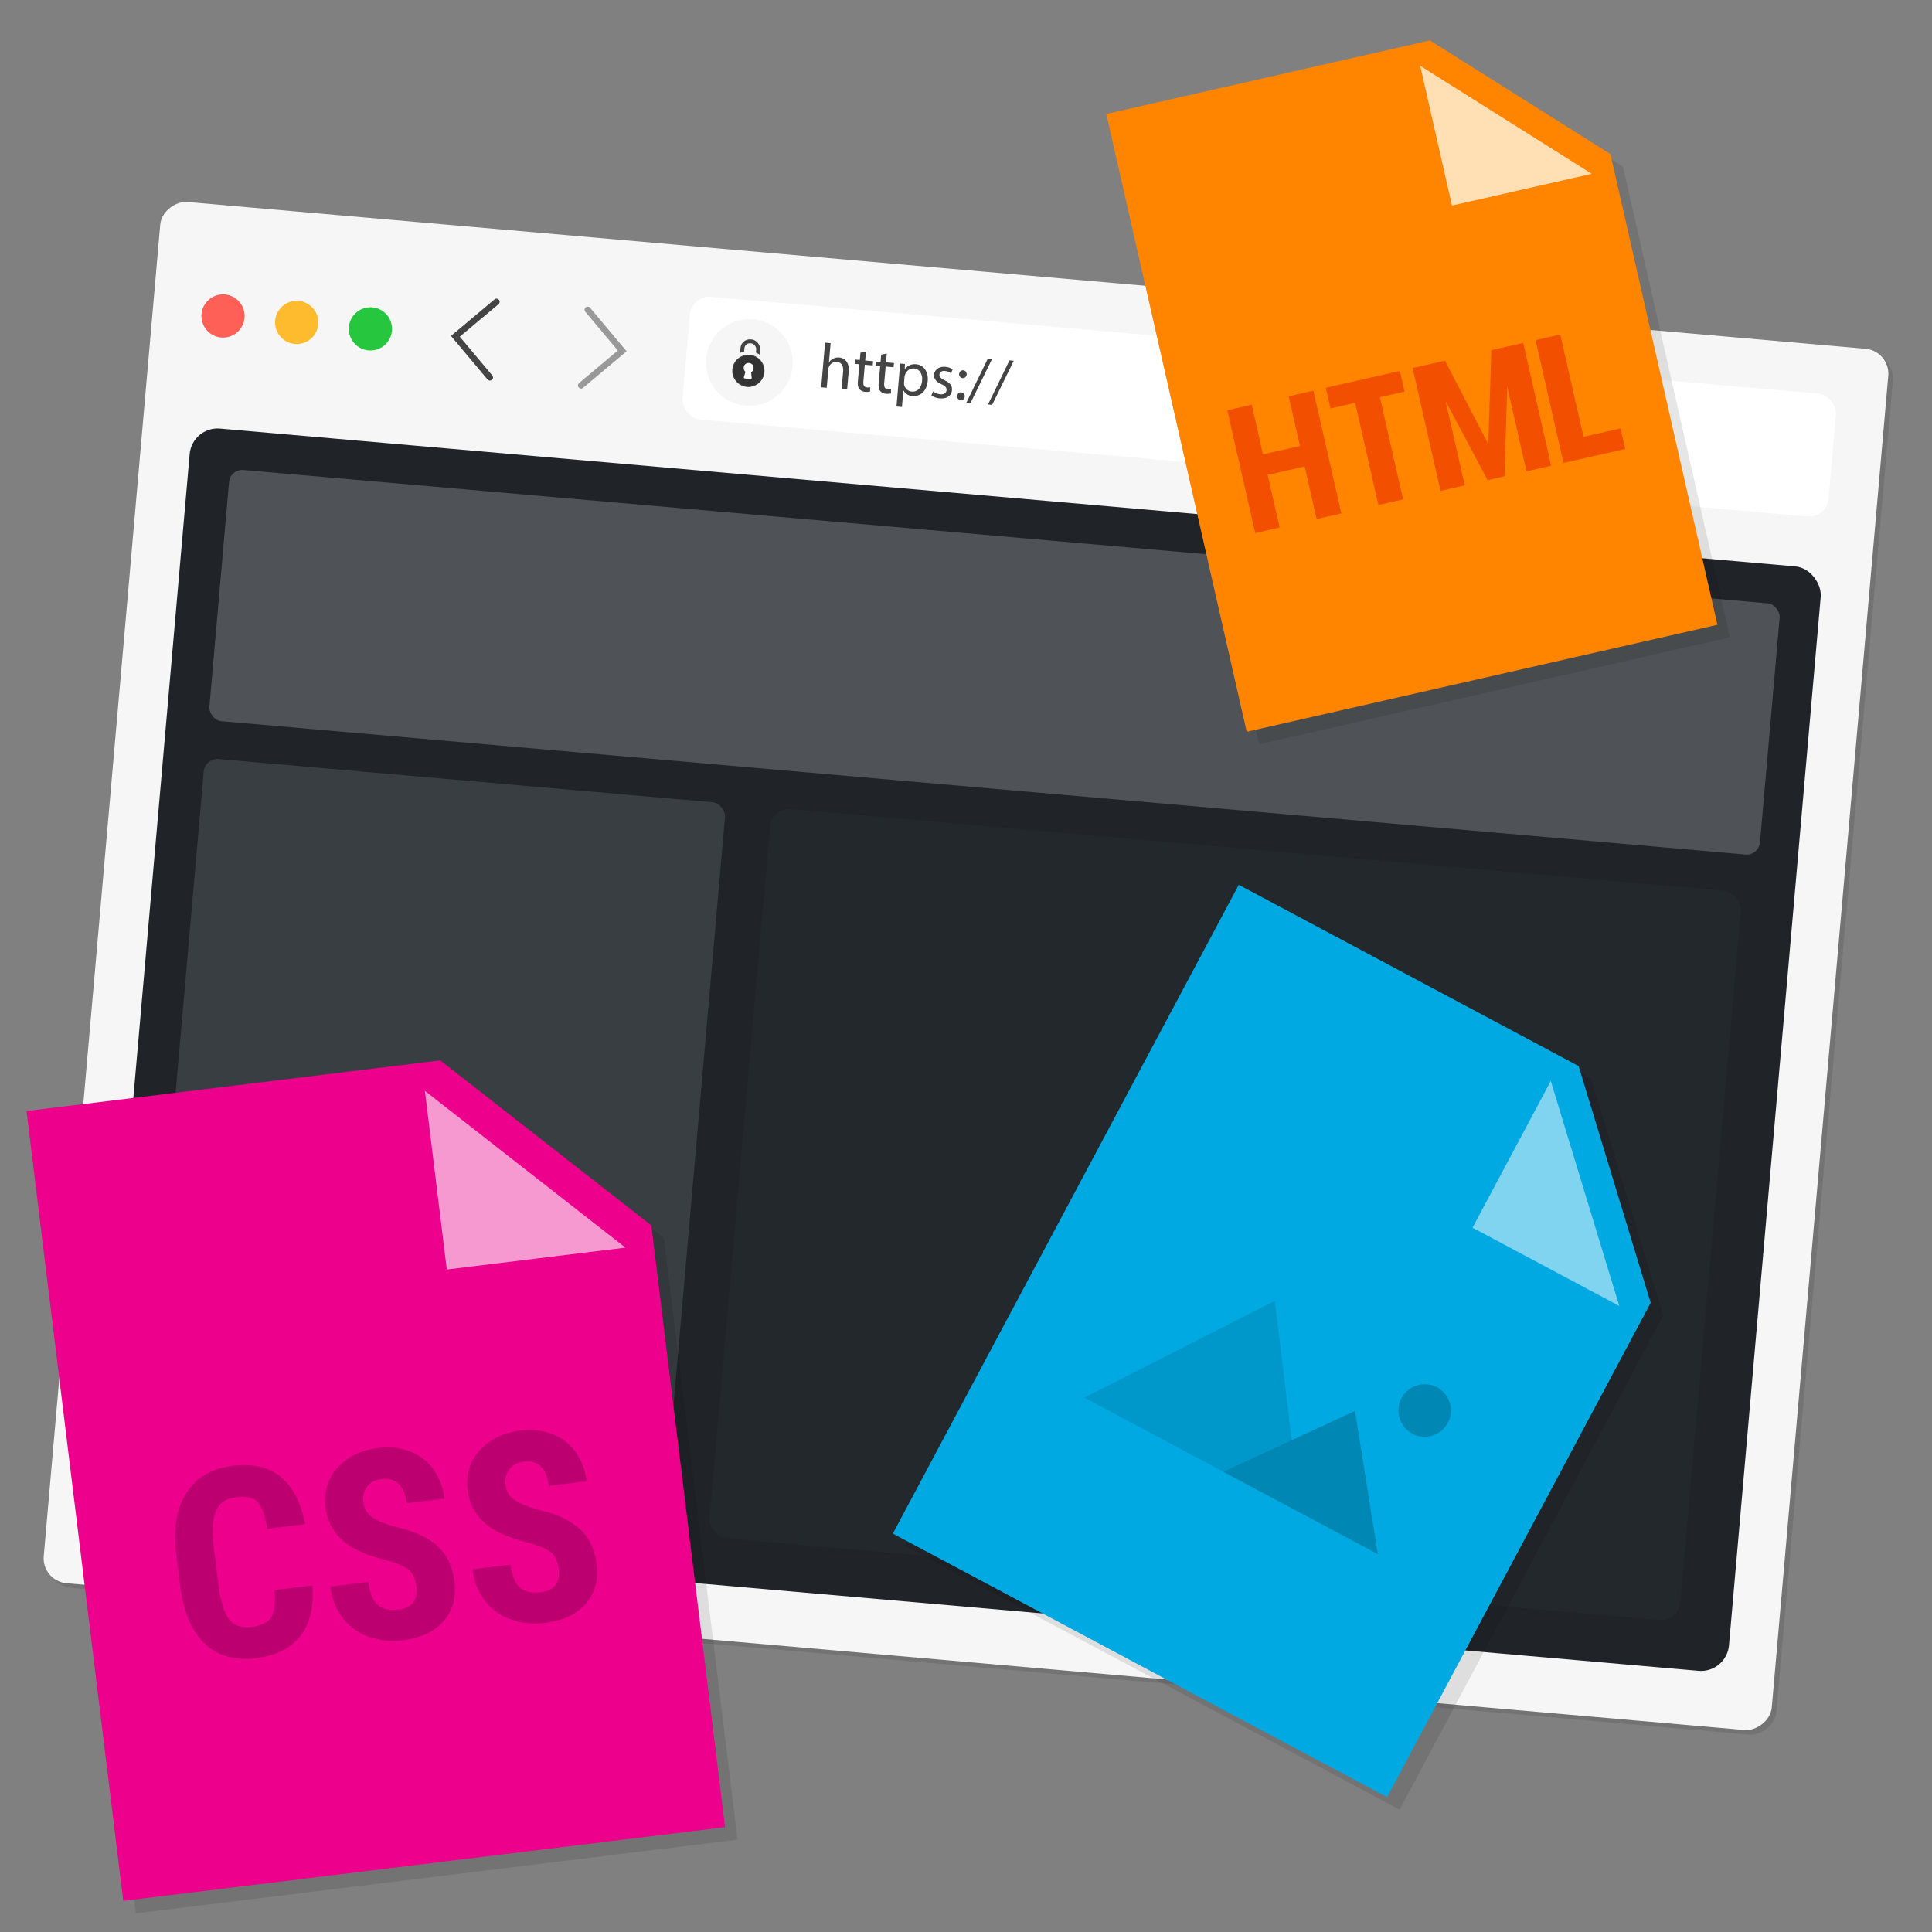
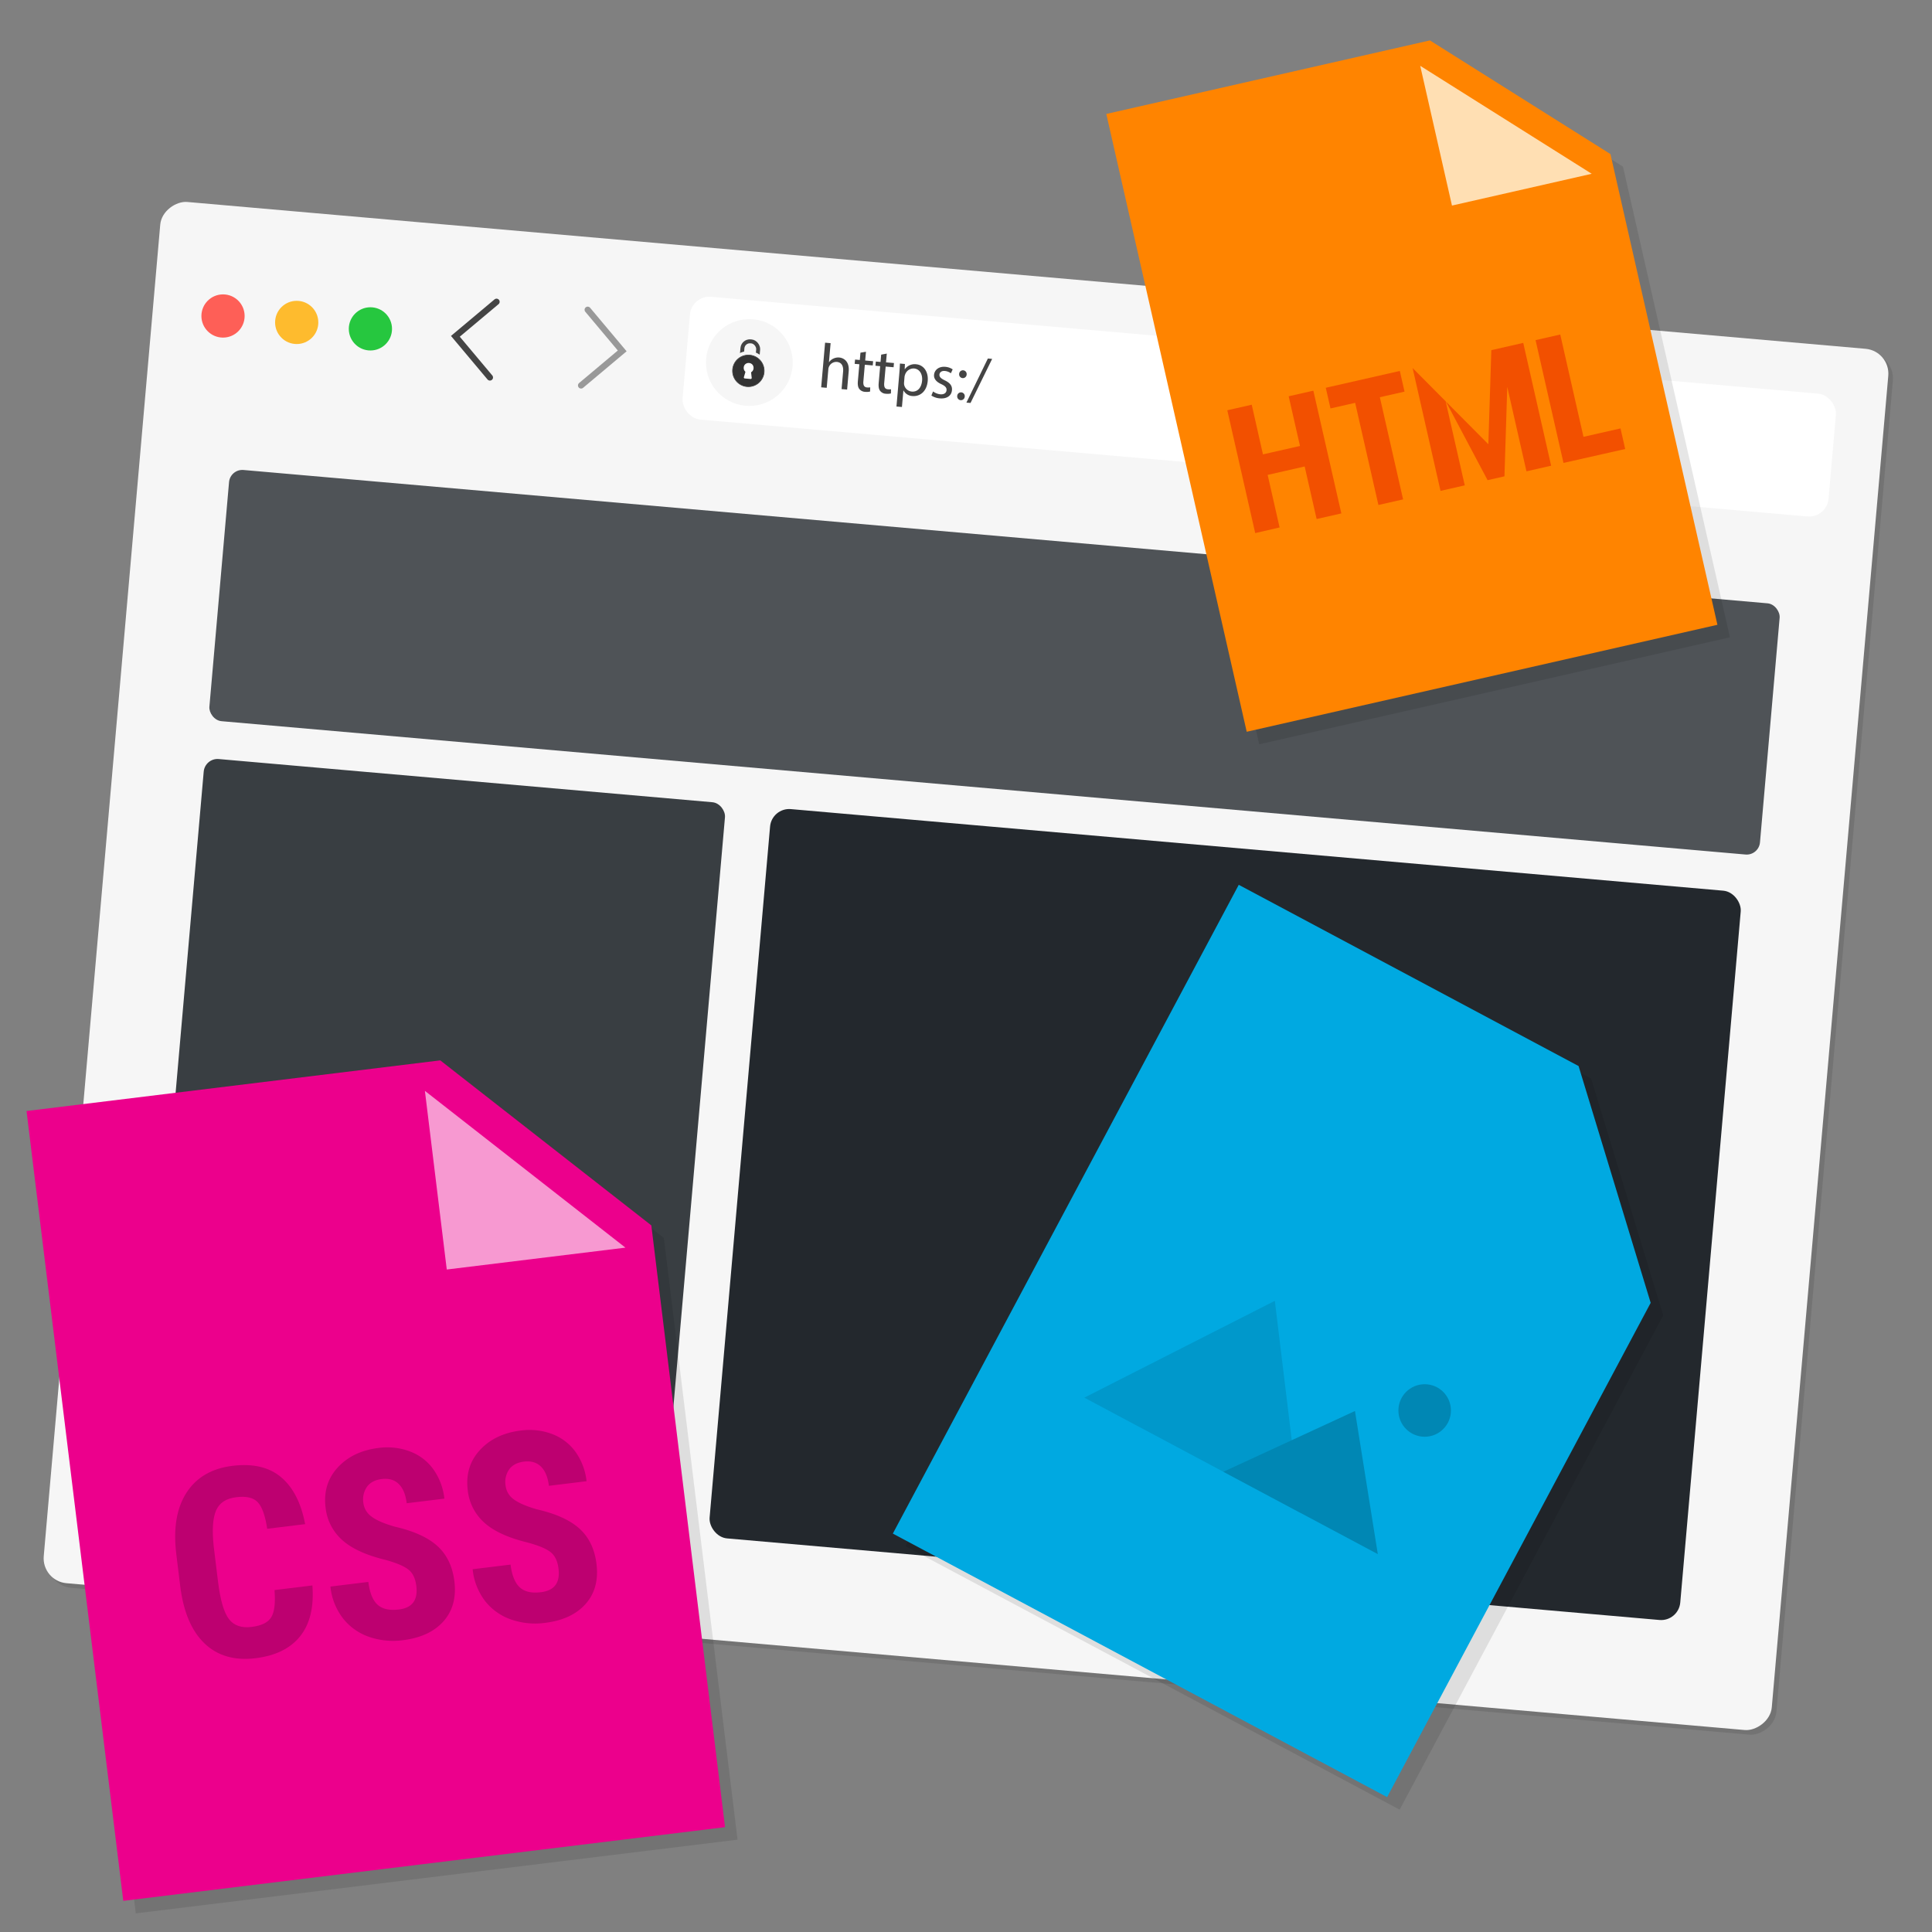
<svg xmlns="http://www.w3.org/2000/svg" viewBox="0 0 1080 1080">
  <rect x="0" y="0" width="1080" height="1080" fill="#808080" stroke="none" />
  <defs>
    <style>.cls-1,.cls-11,.cls-13,.cls-15,.cls-16{fill:none;}.cls-2{isolation:isolate;}.cls-3{clip-path:url(#clip-path);}.cls-4{mix-blend-mode:multiply;opacity:0.1;}.cls-5{fill:#f6f6f6;}.cls-6{fill:#fff;}.cls-7{fill:#202429;}.cls-8{fill:#4f5357;}.cls-9{fill:#393e42;}.cls-10{fill:#23282d;}.cls-11,.cls-12,.cls-16{stroke:#444;}.cls-11,.cls-12,.cls-15,.cls-16{stroke-miterlimit:10;}.cls-11{stroke-width:2.21px;}.cls-12{fill:#333;stroke-width:0.38px;}.cls-13{stroke:#fff;stroke-linejoin:round;stroke-width:1.1px;}.cls-14{fill:#444;}.cls-15{stroke:#999;}.cls-15,.cls-16{stroke-linecap:round;stroke-width:3.49px;}.cls-17{fill:#fe5f57;}.cls-18{fill:#febb2e;}.cls-19{fill:#26c73f;}.cls-20{fill:#00a9e1;}.cls-21{fill:#80d4f0;}.cls-22{fill:#0098cb;}.cls-23{fill:#0087b4;}.cls-24{fill:#ec008c;}.cls-25{fill:#f799d1;}.cls-26{fill:#bd0070;}.cls-27{fill:#ff8400;}.cls-28{fill:#ffdfb3;}.cls-29{fill:#f25000;}</style>
    <clipPath id="clip-path">
      <rect id="clipper" class="cls-1" width="1080" height="1080" />
    </clipPath>
  </defs>
  <g class="cls-2">
    <g id="Layer_1" data-name="Layer 1">
      <g class="cls-3">
        <g class="cls-4">
          <rect x="155.05" y="57.75" width="775.06" height="969.67" rx="13.95" transform="translate(-45.22 1035.81) rotate(-85)" />
        </g>
        <rect class="cls-5" x="152.47" y="55.17" width="775.06" height="969.67" rx="13.95" transform="translate(-45.01 1030.88) rotate(-85)" />
        <rect class="cls-6" x="382.4" y="192.86" width="643.05" height="68.91" rx="10.92" transform="translate(22.49 -60.49) rotate(5)" />
-         <rect class="cls-7" x="78.64" y="276.92" width="915.26" height="619.75" rx="15.68" transform="translate(53.18 -44.51) rotate(5)" />
        <rect class="cls-8" x="120.89" y="299.72" width="870.1" height="140.96" rx="7.46" transform="translate(34.38 -47.04) rotate(5)" />
        <rect class="cls-9" x="96.16" y="435.6" width="292.5" height="409.24" rx="7.75" transform="translate(56.72 -18.69) rotate(5)" />
        <rect class="cls-10" x="412.54" y="474.32" width="544.67" height="409.24" rx="10.73" transform="translate(61.78 -57.11) rotate(5)" />
        <circle class="cls-5" cx="418.89" cy="202.65" r="24.26" />
        <rect class="cls-11" x="414.8" y="190.81" width="8.82" height="13.23" rx="4.16" transform="translate(18.8 -35.79) rotate(5)" />
        <circle class="cls-5" cx="418.34" cy="207.31" r="11.03" />
        <circle class="cls-12" cx="418.34" cy="207.31" r="8.82" />
        <circle class="cls-6" cx="418.49" cy="205.66" r="2.21" />
        <polygon class="cls-6" points="419.66 211.3 416.36 211.01 417.94 205.62 419.04 205.71 419.66 211.3" />
        <circle class="cls-13" cx="418.49" cy="205.66" r="2.21" />
        <polygon class="cls-13" points="419.66 211.3 416.36 211.01 417.94 205.62 419.04 205.71 419.66 211.3" />
        <path class="cls-14" d="M461.23,191.56l3.09.27-.93,10.62h.08a5.74,5.74,0,0,1,2.4-2,6.39,6.39,0,0,1,3.25-.6c2.28.2,5.82,1.93,5.3,7.8l-.88,10.13-3.1-.27.86-9.78c.24-2.74-.58-5.15-3.5-5.41a4.48,4.48,0,0,0-4.42,2.73,3.83,3.83,0,0,0-.34,1.46l-.9,10.28-3.1-.27Z" />
        <path class="cls-14" d="M484.08,196.64l-.43,4.89,4.43.39-.21,2.36-4.43-.39-.8,9.18c-.19,2.11.31,3.36,2,3.51a7,7,0,0,0,1.81-.05l-.06,2.33a7.36,7.36,0,0,1-2.78.18,4.3,4.3,0,0,1-3.23-1.59c-.8-1-1-2.53-.81-4.54l.82-9.29-2.64-.23L478,201l2.64.24.36-4.09Z" />
        <path class="cls-14" d="M495.72,197.66l-.43,4.89,4.44.39-.21,2.35-4.43-.38-.81,9.18c-.18,2.11.31,3.36,2,3.51a7.05,7.05,0,0,0,1.81,0l-.06,2.33a7.59,7.59,0,0,1-2.78.18,4.26,4.26,0,0,1-3.23-1.59c-.8-1-1-2.53-.81-4.54l.81-9.29-2.64-.23.21-2.36,2.64.23.35-4.08Z" />
        <path class="cls-14" d="M502.72,208.8c.19-2.18.28-4,.35-5.57l2.78.24-.12,2.94h.07a6.76,6.76,0,0,1,6.35-2.78c4.11.36,6.9,4.12,6.45,9.29-.54,6.12-4.53,8.82-8.54,8.47a6,6,0,0,1-5-3.13H505l-.81,9.25-3.06-.26Zm2.67,4.81a6.74,6.74,0,0,0,0,1.28,4.8,4.8,0,0,0,4.32,4c3.28.28,5.41-2.23,5.75-6.13.3-3.41-1.24-6.49-4.51-6.78a5,5,0,0,0-5,3.43,5.59,5.59,0,0,0-.32,1.25Z" />
        <path class="cls-14" d="M521.59,218.82a8.22,8.22,0,0,0,4,1.59c2.25.19,3.4-.84,3.53-2.25s-.68-2.36-2.9-3.41c-3-1.35-4.26-3.17-4.08-5.21.24-2.74,2.66-4.8,6.31-4.48a8.48,8.48,0,0,1,4.1,1.42l-1,2.18a6.69,6.69,0,0,0-3.4-1.29c-1.83-.16-2.94.81-3,2.08s.84,2.13,3,3.17c2.86,1.38,4.24,3,4,5.52-.26,3-2.77,4.9-6.81,4.55a9.83,9.83,0,0,1-4.69-1.58Z" />
        <path class="cls-14" d="M536.18,209a2.1,2.1,0,1,1,4.18.37,2.1,2.1,0,1,1-4.18-.37Zm-1.09,12.42a2.11,2.11,0,1,1,4.19.37,2.1,2.1,0,1,1-4.19-.37Z" />
        <path class="cls-14" d="M540.23,225.06l12-24.65,2.39.21-12.09,24.64Z" />
-         <path class="cls-14" d="M552.3,226.11l12-24.65,2.4.21-12.09,24.65Z" />
        <polyline class="cls-15" points="328.53 173.16 347.82 196.16 324.83 215.46" />
        <polyline class="cls-16" points="277.56 168.7 254.56 188 273.86 211" />
        <circle class="cls-17" cx="124.67" cy="176.64" r="12.08" />
        <circle class="cls-18" cx="165.86" cy="180.24" r="12.08" />
        <circle class="cls-19" cx="207.06" cy="183.84" r="12.08" />
      </g>
      <g class="cls-4">
        <polygon points="782.41 1011.61 506.1 864.28 699.47 501.62 889.43 602.91 929.74 735.3 782.41 1011.61" />
        <polygon points="912.18 737.03 830.15 693.29 873.89 611.26 912.18 737.03" />
        <polygon points="719.64 734.17 613.15 788.29 734.04 852.75 719.64 734.17" />
        <polygon points="764.43 795.76 690.87 829.73 777.21 875.77 764.43 795.76" />
        <circle cx="803.4" cy="795.47" r="14.68" />
      </g>
      <polygon class="cls-20" points="775.41 1004.61 499.1 857.28 692.47 494.62 882.43 595.91 922.74 728.3 775.41 1004.61" />
-       <polygon class="cls-21" points="905.18 730.03 823.15 686.29 866.89 604.26 905.18 730.03" />
      <polygon class="cls-22" points="712.64 727.17 606.15 781.29 727.04 845.75 712.64 727.17" />
      <polygon class="cls-23" points="757.43 788.76 683.87 822.73 770.21 868.77 757.43 788.76" />
      <circle class="cls-23" cx="796.4" cy="788.47" r="14.68" />
      <g class="cls-4">
        <polygon points="412.3 1028.39 75.91 1069.59 21.83 628.07 253.11 599.75 371.1 692 412.3 1028.39" />
        <polygon points="356.62 704.44 256.75 716.67 244.52 616.8 356.62 704.44" />
        <path d="M181.62,893.23q1.41,18-6.74,28.32t-25,12.4q-17.73,2.17-28.62-8.33t-13.54-32.17l-2.16-17.61q-2.64-21.55,5.7-34.43t25.74-15q17.09-2.1,27.15,6.37T177.57,859l-21.2,2.59q-1.65-11-5.29-14.85t-12-2.79q-8.49,1-11.28,7.38t-1.35,20l2.42,19.77q1.92,15.58,6.12,21t12.67,4.36c5.56-.68,9.22-2.5,11-5.47s2.37-8,1.79-15.13l21.13-2.59Z" />
        <path d="M239.73,893.63q-.78-6.39-4.46-9.26T222.54,879q-16.46-4-24.34-11.21A28.22,28.22,0,0,1,189,849.73q-1.62-13.23,6.78-22.38t22.84-10.94a36,36,0,0,1,17.67,2,28.23,28.23,0,0,1,13,10,34.72,34.72,0,0,1,6.12,16.33l-21.06,2.58c-.59-4.89-2.1-8.48-4.49-10.8s-5.57-3.21-9.49-2.73q-5.54.68-8.22,4.33a12.41,12.41,0,0,0-2,9.18,10.92,10.92,0,0,0,4.41,7.38q3.87,3.06,13.1,5.73,16,3.66,23.89,10.86T261,890.9q1.66,13.65-6.08,22.4t-22.7,10.58a41.09,41.09,0,0,1-19-1.9,31.55,31.55,0,0,1-14.51-10.33,34.83,34.83,0,0,1-7-17.75l21.2-2.6q1.11,9.06,5.13,12.72c2.68,2.45,6.69,3.35,12,2.69Q241.15,905.33,239.73,893.63Z" />
        <path d="M319.21,883.89q-.78-6.39-4.45-9.26T302,869.3q-16.47-4-24.35-11.21A28.23,28.23,0,0,1,268.47,840q-1.62-13.23,6.78-22.38t22.84-10.94a36,36,0,0,1,17.68,2,28.42,28.42,0,0,1,13,10A34.72,34.72,0,0,1,334.89,835l-21.05,2.58c-.6-4.89-2.11-8.48-4.49-10.79s-5.56-3.22-9.49-2.73q-5.53.68-8.22,4.32a12.39,12.39,0,0,0-2,9.19A10.9,10.9,0,0,0,294,845c2.59,2,6.94,3.94,13.1,5.72q16,3.66,23.9,10.86t9.44,19.63q1.68,13.65-6.08,22.4t-22.7,10.58a40.94,40.94,0,0,1-19-1.9,31.53,31.53,0,0,1-14.51-10.33,35,35,0,0,1-6.94-17.75l21.2-2.59q1.11,9,5.14,12.72t12,2.69C317,896.06,320.17,891.7,319.21,883.89Z" />
      </g>
      <polygon class="cls-24" points="405.3 1021.39 68.91 1062.59 14.83 621.07 246.11 592.75 364.1 685 405.3 1021.39" />
      <polygon class="cls-25" points="349.62 697.44 249.75 709.67 237.52 609.8 349.62 697.44" />
      <path class="cls-26" d="M174.62,886.23q1.41,18-6.74,28.32t-25,12.4q-17.73,2.17-28.62-8.33t-13.54-32.17l-2.16-17.61q-2.64-21.55,5.7-34.43t25.74-15q17.09-2.1,27.15,6.37T170.57,852l-21.2,2.59q-1.65-11-5.29-14.85t-12-2.79q-8.49,1-11.28,7.38t-1.35,20l2.42,19.77q1.92,15.58,6.12,21t12.67,4.36c5.56-.68,9.22-2.5,11-5.47s2.37-8,1.79-15.13l21.13-2.59Z" />
      <path class="cls-26" d="M232.73,886.63q-.78-6.39-4.46-9.26T215.54,872q-16.46-4-24.34-11.21A28.22,28.22,0,0,1,182,842.73q-1.62-13.23,6.78-22.38t22.84-10.94a36,36,0,0,1,17.67,2,28.23,28.23,0,0,1,13,10,34.72,34.72,0,0,1,6.12,16.33l-21.06,2.58c-.59-4.89-2.1-8.48-4.49-10.8s-5.57-3.21-9.49-2.73q-5.54.68-8.22,4.33a12.41,12.41,0,0,0-2,9.18,10.92,10.92,0,0,0,4.41,7.38q3.87,3.06,13.1,5.73,16,3.66,23.89,10.86T254,883.9q1.67,13.65-6.08,22.4t-22.7,10.58a41.09,41.09,0,0,1-19-1.9,31.55,31.55,0,0,1-14.51-10.33,34.83,34.83,0,0,1-7-17.75l21.2-2.6q1.11,9.06,5.13,12.72c2.68,2.45,6.69,3.35,12,2.69Q234.15,898.33,232.73,886.63Z" />
      <path class="cls-26" d="M312.21,876.89q-.78-6.39-4.45-9.26T295,862.3q-16.47-4-24.35-11.21A28.23,28.23,0,0,1,261.47,833q-1.62-13.23,6.78-22.38t22.84-10.94a36,36,0,0,1,17.68,2,28.42,28.42,0,0,1,13,10A34.72,34.72,0,0,1,327.89,828l-21.05,2.58c-.6-4.89-2.11-8.48-4.49-10.79s-5.56-3.22-9.49-2.73q-5.53.68-8.22,4.32a12.39,12.39,0,0,0-2,9.19A10.9,10.9,0,0,0,287,838c2.59,2,6.94,3.94,13.1,5.72q16,3.66,23.9,10.86t9.44,19.63q1.68,13.65-6.08,22.4t-22.7,10.58a40.94,40.94,0,0,1-19-1.9,31.53,31.53,0,0,1-14.51-10.33,35,35,0,0,1-6.94-17.75l21.2-2.59q1.11,9,5.14,12.72t12,2.69C310,889.06,313.17,884.7,312.21,876.89Z" />
      <g class="cls-4">
        <polygon points="967.05 356.26 703.92 416.06 625.43 70.7 806.33 29.59 907.25 93.13 967.05 356.26" />
        <polygon points="896.78 104.15 818.66 121.91 800.91 43.79 896.78 104.15" />
        <path d="M756.82,294,743,297.14l-6.68-29.38-20.69,4.71,6.67,29.38L708.67,305l-15.6-68.66,13.66-3.1L713,261l20.7-4.7-6.32-27.78,13.79-3.13Zm32.69-79.64-41.39,9.41,2.63,11.55,13.79-3.13,13,57.1,13.8-3.13-13-57.11,13.8-3.13Zm7.15-1.62,15.6,68.66,13.55-3.08-4.22-18.58-6.51-28.63,23.49,44.31,9.43-2.15,1.57-50,6.51,28.62,4.22,18.58,13.8-3.13-15.6-68.66-17.84,4.06L839,255.34l-24.26-46.71ZM879.19,194l-13.8,3.13L881,265.78,915.49,258l-2.61-11.51-20.7,4.7Z" />
      </g>
      <polygon class="cls-27" points="960.05 349.26 696.92 409.06 618.43 63.7 799.33 22.59 900.25 86.13 960.05 349.26" />
      <polygon class="cls-28" points="889.78 97.15 811.66 114.91 793.91 36.79 889.78 97.15" />
-       <path class="cls-29" d="M749.82,287,736,290.14l-6.68-29.38-20.69,4.71,6.67,29.38L701.67,298l-15.6-68.66,13.66-3.1L706,254l20.7-4.7-6.32-27.78,13.79-3.13Zm32.69-79.64-41.39,9.41,2.63,11.55,13.79-3.13,13,57.1,13.8-3.13-13-57.11,13.8-3.13Zm7.15-1.62,15.6,68.66,13.55-3.08-4.22-18.58-6.51-28.63,23.49,44.31,9.43-2.15,1.57-50,6.51,28.62,4.22,18.58,13.8-3.13-15.6-68.66-17.84,4.06L832,248.34l-24.26-46.71ZM872.19,187l-13.8,3.13L874,258.78,908.49,251l-2.61-11.51-20.7,4.7Z" />
+       <path class="cls-29" d="M749.82,287,736,290.14l-6.68-29.38-20.69,4.71,6.67,29.38L701.67,298l-15.6-68.66,13.66-3.1L706,254l20.7-4.7-6.32-27.78,13.79-3.13Zm32.69-79.64-41.39,9.41,2.63,11.55,13.79-3.13,13,57.1,13.8-3.13-13-57.11,13.8-3.13Zm7.15-1.62,15.6,68.66,13.55-3.08-4.22-18.58-6.51-28.63,23.49,44.31,9.43-2.15,1.57-50,6.51,28.62,4.22,18.58,13.8-3.13-15.6-68.66-17.84,4.06L832,248.34ZM872.19,187l-13.8,3.13L874,258.78,908.49,251l-2.61-11.51-20.7,4.7Z" />
    </g>
  </g>
</svg>